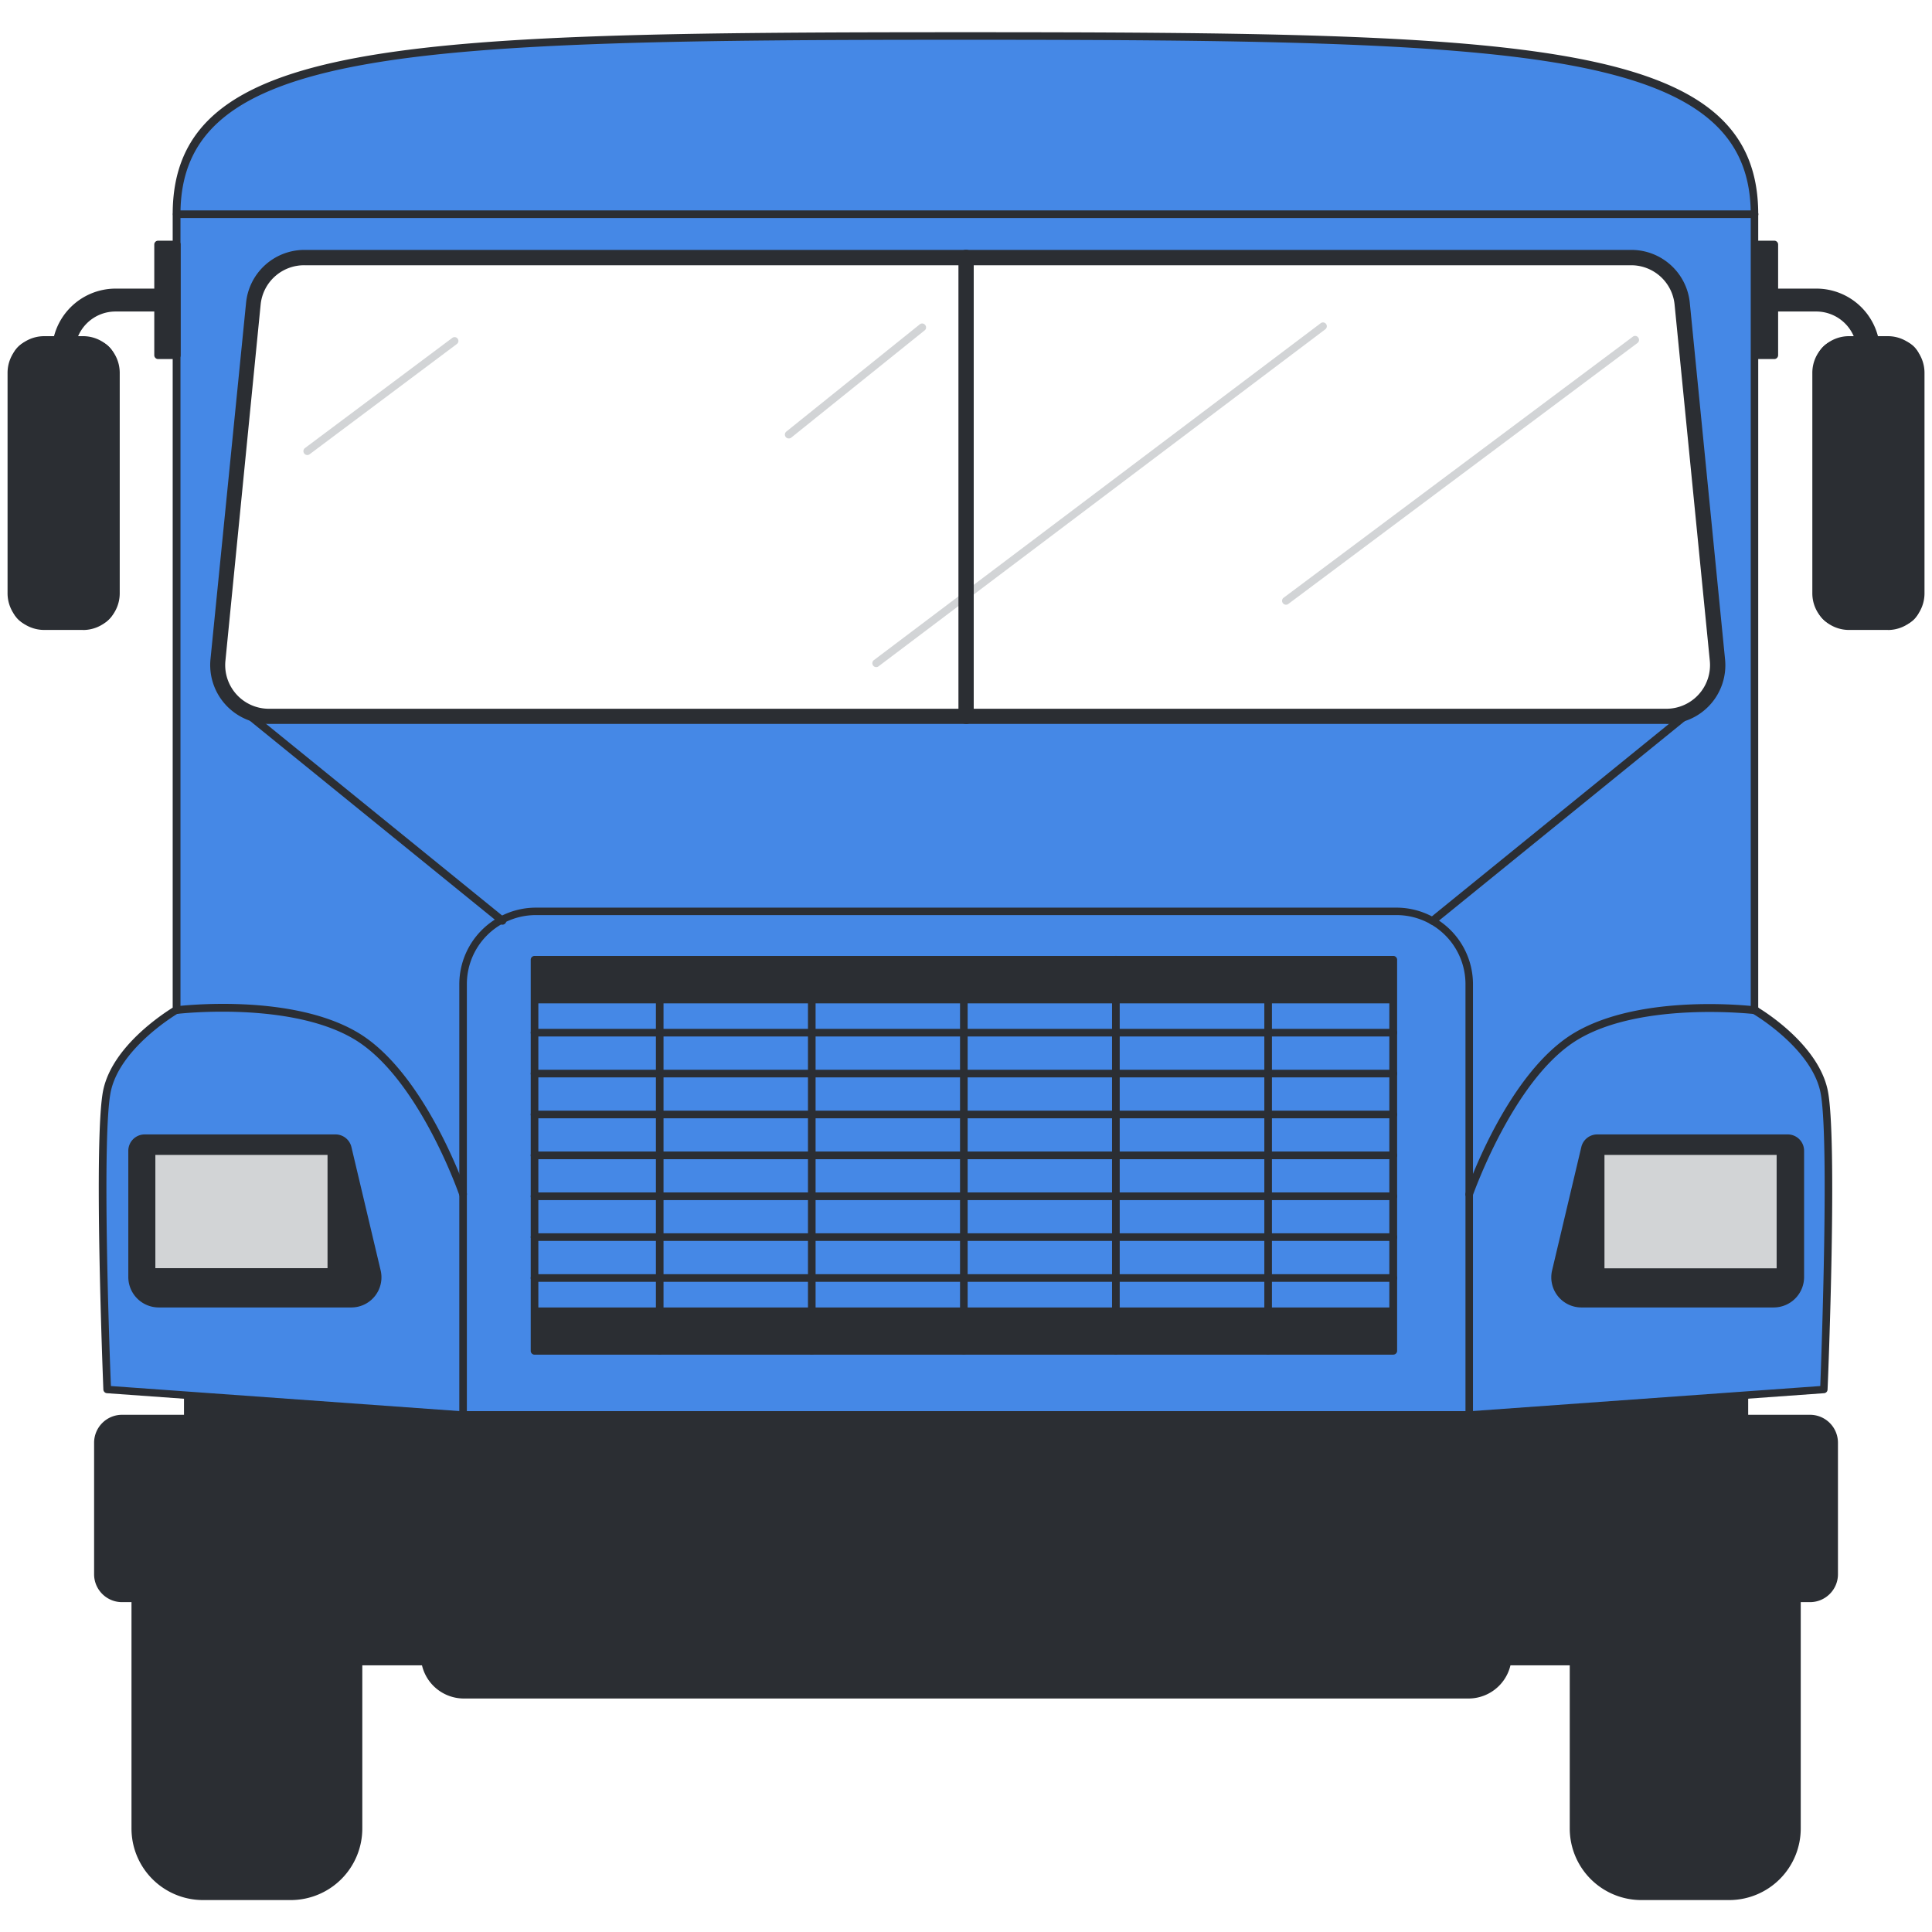
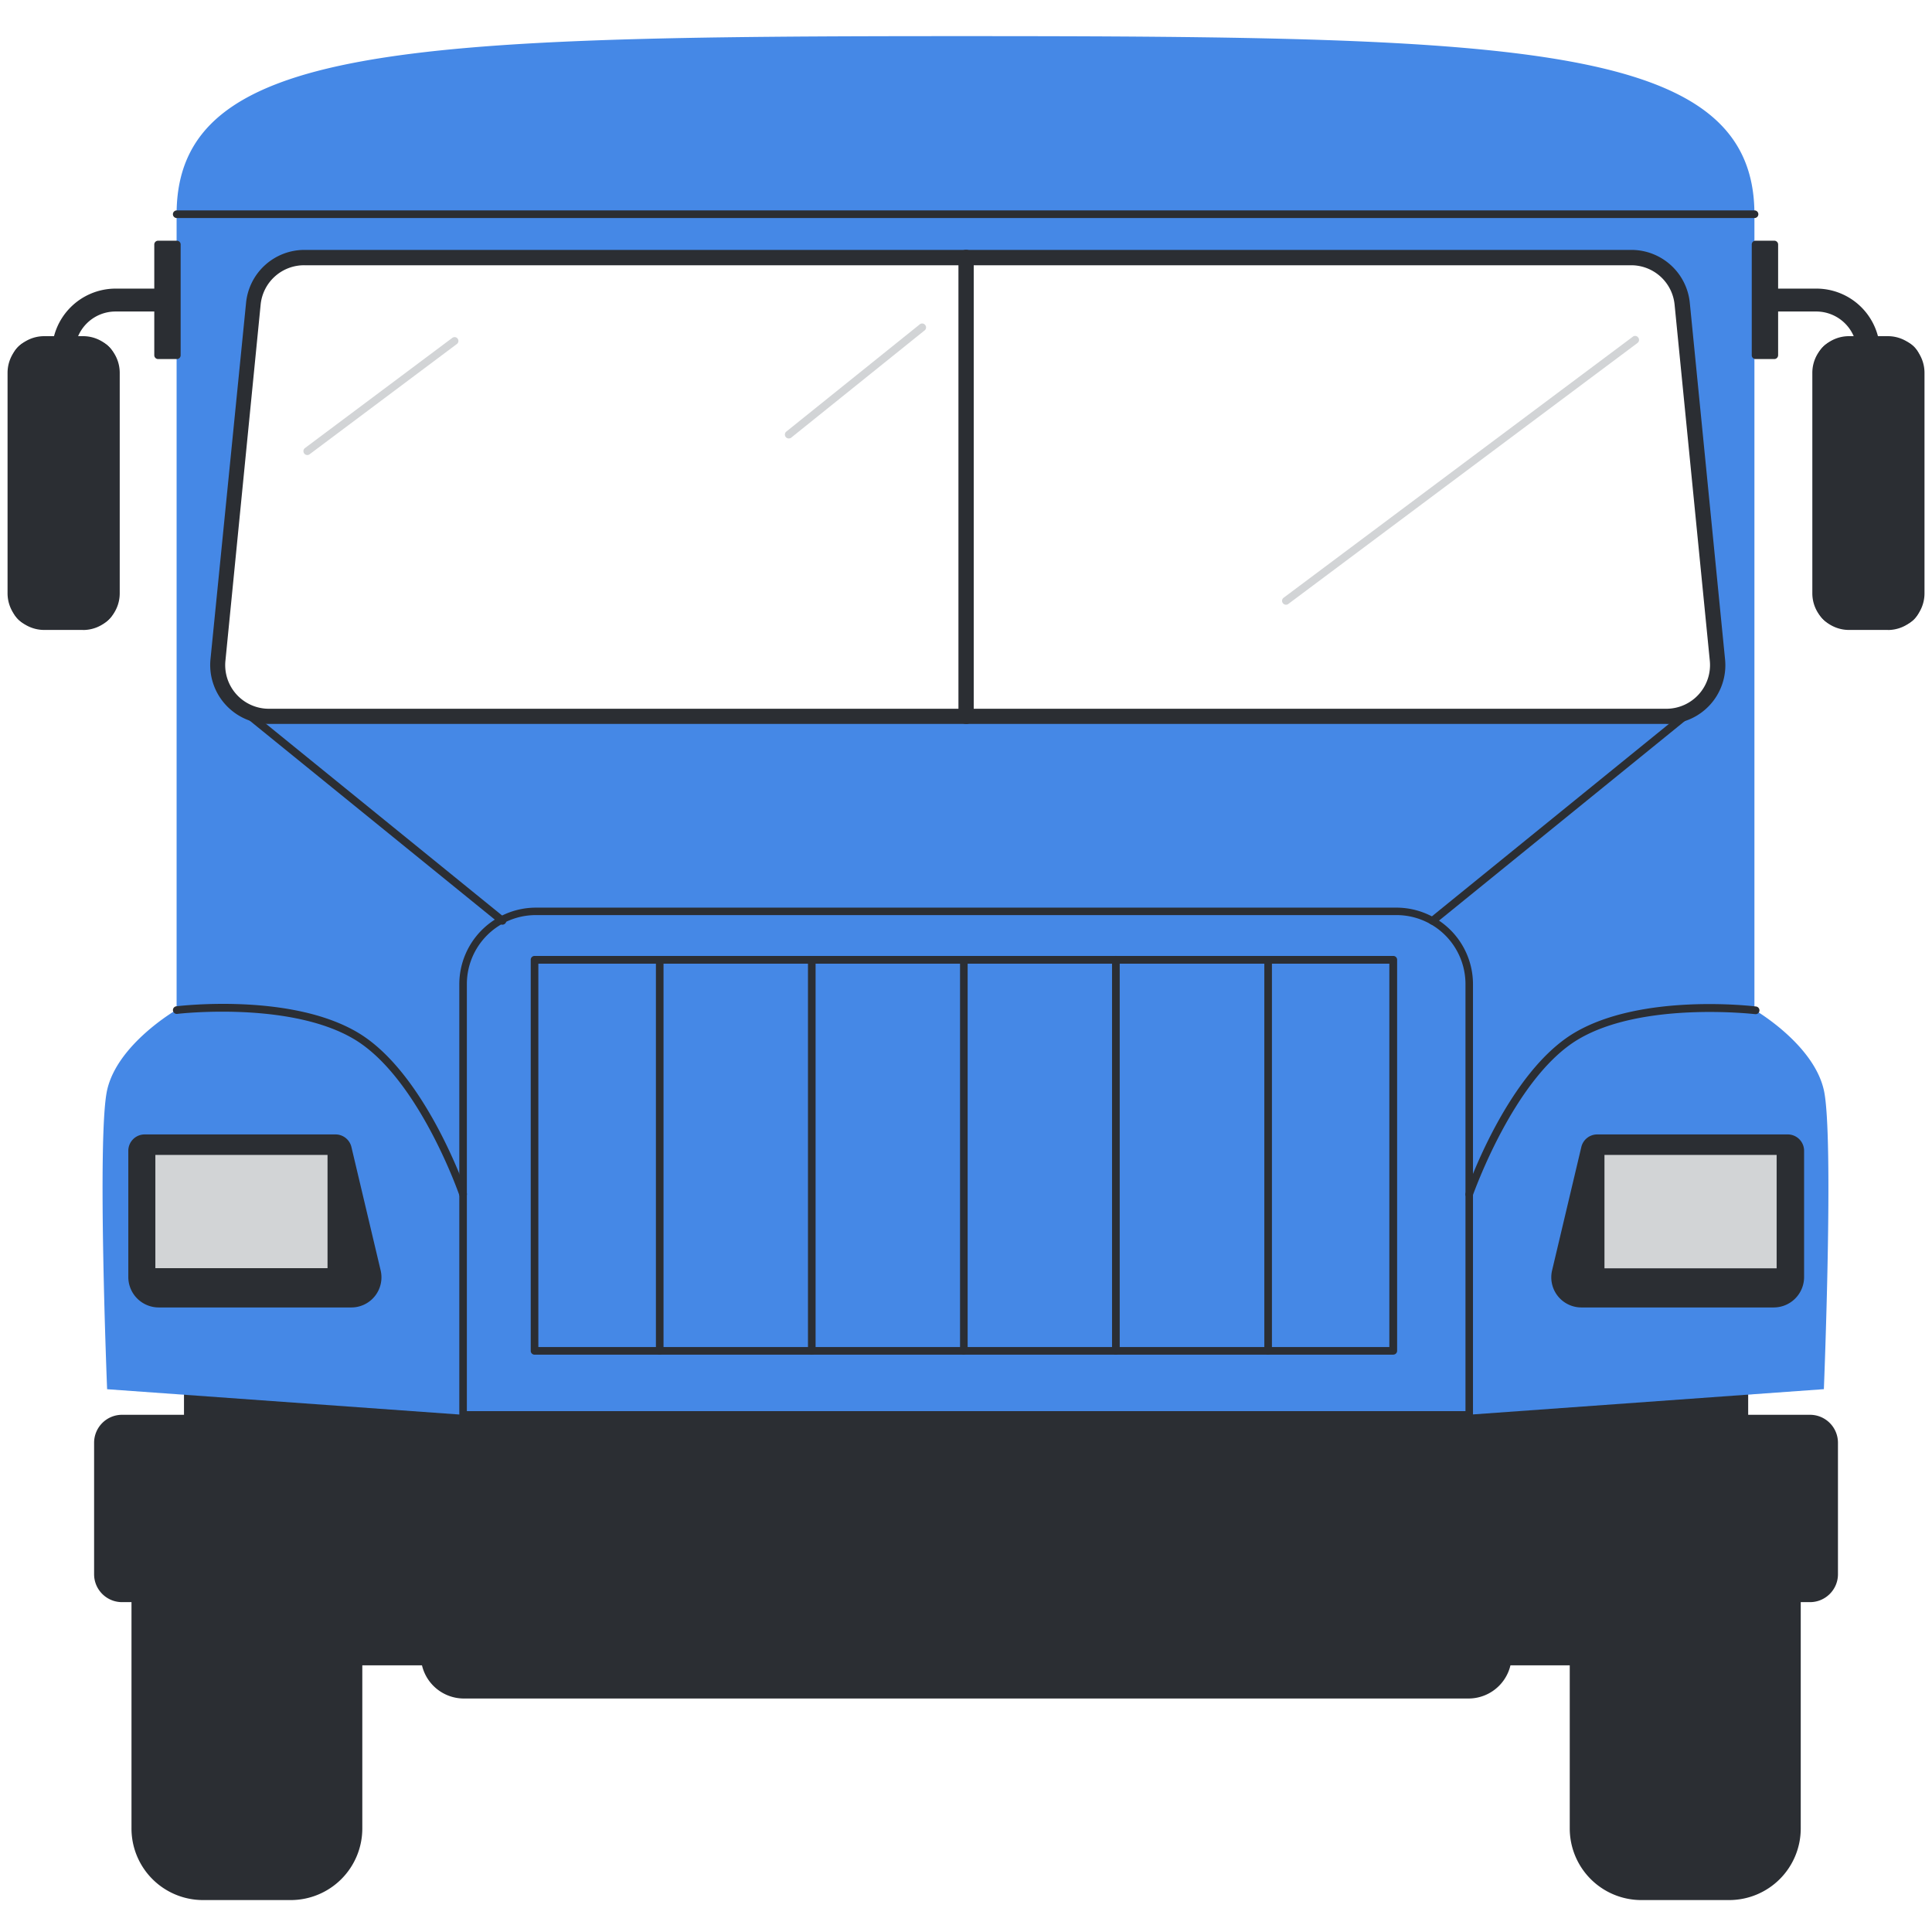
<svg xmlns="http://www.w3.org/2000/svg" width="34" height="34" fill="none">
  <path d="M31.853 24.898H2.148a.492.492 0 00-.492.491v2.315c0 .271.22.491.492.491h29.705c.271 0 .492-.22.492-.491v-2.315a.492.492 0 00-.492-.491z" fill="#2B2E33" />
  <path d="M30.765 23.39H3.238v4.22h27.527v-4.22z" fill="#2B2E33" />
  <path d="M2.313 26.6h4.063v5.578a1.26 1.26 0 01-1.26 1.26H3.572a1.259 1.259 0 01-1.258-1.264V26.6zm25.313 0h4.064v5.578a1.26 1.26 0 01-1.26 1.26h-1.546a1.26 1.26 0 01-1.259-1.26V26.6h.001zm-20.224.695h19.2v1.837a.759.759 0 01-.758.759H8.164a.758.758 0 01-.758-.758v-1.838h-.004z" fill="#2B2E33" />
  <path d="M30.016 26.546H3.988v2.761h26.028v-2.76z" fill="#2B2E33" />
  <path d="M32.097 19.186c-.18-.81-1.214-1.41-1.214-1.41h-.008V3.772c0-2.998-4.048-3.136-13.884-3.136C7.156.635 3.108.776 3.108 3.77v14.006h-.009s-1.034.599-1.214 1.409c-.18.81 0 5.263 0 5.263l6.252.449h17.708l6.252-.45s.18-4.453 0-5.262zm-2.772-6.579H4.733a.9.9 0 01-.897-.99l.619-6.271a.905.905 0 01.897-.814h23.352a.904.904 0 01.898.814l.62 6.271a.902.902 0 01-.897.99z" fill="#4588E6" />
-   <path d="M8.138 24.968l-6.257-.45a.068.068 0 01-.062-.065c-.007-.182-.178-4.47 0-5.28.17-.768 1.056-1.336 1.22-1.44V3.77C3.04.69 7.073.567 16.992.567c9.918 0 13.95.123 13.95 3.203v13.963c.166.101 1.05.672 1.22 1.44.18.81.01 5.098 0 5.28a.066.066 0 01-.062.065l-6.248.45H8.138zm-6.187-.576l6.192.445h17.704l6.187-.445c.02-.534.163-4.444 0-5.184-.164-.74-1.09-1.31-1.176-1.362a.07.07 0 01-.048-.063V3.77c0-1.431-.96-2.216-3.199-2.626C25.372.734 21.791.7 16.993.7c-4.797 0-8.367.032-10.618.443-2.251.41-3.199 1.195-3.199 2.626v14.006a.068.068 0 01-.055.066c-.119.073-1.009.635-1.169 1.358-.165.741-.024 4.651 0 5.185v.007z" fill="#2B2E33" />
  <path d="M9.06 16.04h15.878a.915.915 0 01.915.915V24.9H8.145v-7.95a.915.915 0 01.914-.911z" fill="#4588E6" />
-   <path d="M25.857 24.968H8.15a.069.069 0 01-.067-.067v-7.584a1.349 1.349 0 011.344-1.344h15.15a1.348 1.348 0 011.345 1.344V24.9a.068.068 0 01-.064.067zm-17.64-.134H25.79v-7.516a1.215 1.215 0 00-1.213-1.214H9.43a1.214 1.214 0 00-1.214 1.214v7.515zm-2.042-1.825h-3.38a.536.536 0 01-.537-.537v-2.22a.288.288 0 01.288-.288h3.36a.288.288 0 01.278.22l.514 2.17a.53.53 0 01-.523.655z" fill="#2B2E33" />
+   <path d="M25.857 24.968H8.15a.069.069 0 01-.067-.067v-7.584a1.349 1.349 0 011.344-1.344h15.15a1.348 1.348 0 011.345 1.344V24.9zm-17.64-.134H25.79v-7.516a1.215 1.215 0 00-1.213-1.214H9.43a1.214 1.214 0 00-1.214 1.214v7.515zm-2.042-1.825h-3.38a.536.536 0 01-.537-.537v-2.22a.288.288 0 01.288-.288h3.36a.288.288 0 01.278.22l.514 2.17a.53.53 0 01-.523.655z" fill="#2B2E33" />
  <path d="M5.763 20.325H2.734v1.993h3.03v-1.994z" fill="#D2D4D6" />
  <path d="M8.148 21.082a.068.068 0 01-.064-.046c-.006-.02-.724-2.084-1.86-2.753-1.134-.669-3.085-.443-3.106-.44a.068.068 0 01-.066-.034.067.067 0 01.025-.091.069.069 0 01.025-.009c.082-.01 2.016-.235 3.191.46 1.175.693 1.89 2.737 1.92 2.823a.067.067 0 01-.041.086.093.093 0 01-.024.004zm19.684 1.927h3.379a.535.535 0 00.538-.537v-2.22a.288.288 0 00-.288-.288h-3.354a.288.288 0 00-.278.22l-.514 2.17a.53.53 0 00.517.655z" fill="#2B2E33" />
  <path d="M28.237 22.32h3.029v-1.995h-3.03v1.994z" fill="#D2D4D6" />
  <path d="M25.856 21.082a.09.09 0 01-.022 0 .067.067 0 01-.038-.034.066.066 0 01-.003-.052c.029-.086.741-2.13 1.92-2.824 1.179-.694 3.11-.47 3.191-.459a.068.068 0 01.059.075.067.067 0 01-.075.059c-.02 0-1.971-.23-3.107.44-1.136.67-1.85 2.729-1.861 2.745a.068.068 0 01-.064.05z" fill="#2B2E33" />
-   <path d="M24.52 16.892H9.405v6.882H24.52V16.89z" fill="#4588E6" />
  <path d="M24.52 23.84H9.407a.067.067 0 01-.067-.067V16.89a.067.067 0 01.067-.067H24.52a.067.067 0 01.067.067v6.882a.067.067 0 01-.067.067zm-15.046-.134H24.45v-6.747H9.474v6.747z" fill="#2B2E33" />
  <path d="M11.61 23.84a.067.067 0 01-.067-.067V16.89a.067.067 0 01.067-.067.067.067 0 01.067.067v6.882a.067.067 0 01-.067.067zm2.676 0a.067.067 0 01-.067-.067V16.89a.067.067 0 11.134 0v6.882a.067.067 0 01-.067.067zm2.676 0a.067.067 0 01-.067-.067V16.89a.067.067 0 01.134 0v6.882a.067.067 0 01-.067.067zm2.675 0a.067.067 0 01-.067-.067V16.89a.067.067 0 01.135 0v6.882a.067.067 0 01-.067.067zm2.68 0a.067.067 0 01-.067-.067V16.89a.067.067 0 01.134 0v6.882a.067.067 0 01-.067.067z" fill="#2B2E33" />
-   <path d="M24.52 18.24H9.407a.067.067 0 110-.134H24.52a.067.067 0 01.048.02.068.068 0 01.014.073.068.068 0 01-.062.041zm0 .72H9.407a.067.067 0 010-.134H24.52a.067.067 0 01.062.041.067.067 0 01-.014.073.066.066 0 01-.048.02zm0 .72H9.407a.067.067 0 010-.134H24.52a.067.067 0 010 .134zm0 .72H9.407a.067.067 0 01-.062-.042.067.067 0 01.062-.093H24.52a.067.067 0 010 .134zm0 .72H9.407a.067.067 0 01-.047-.02.068.068 0 01-.02-.048.067.067 0 01.067-.067H24.52a.067.067 0 110 .134zm0 .718H9.407a.067.067 0 01-.047-.02.068.068 0 01-.02-.047.067.067 0 01.067-.067H24.52a.067.067 0 110 .134zm0 .72H9.407a.067.067 0 01-.062-.041.067.067 0 01.062-.093H24.52a.067.067 0 110 .134zm0 .451H9.405v.765H24.52v-.765zm0-6.117H9.405v.765H24.52v-.765z" fill="#2B2E33" />
-   <path d="M15.42 11.74a.066.066 0 01-.054-.027.066.066 0 01-.014-.05.068.068 0 01.027-.046l7.863-5.929a.067.067 0 01.107.064.066.066 0 01-.027.044l-7.861 5.93a.062.062 0 01-.041.014z" fill="#D2D4D6" />
  <path d="M17.002 12.74a.134.134 0 01-.135-.134V4.532a.134.134 0 01.23-.095c.025.026.039.06.039.095v8.074a.134.134 0 01-.134.135zm13.875-8.903H3.11a.067.067 0 010-.134h27.767a.067.067 0 010 .134zM1.628 5.982H.61a.412.412 0 00-.412.412v4.214c0 .228.185.412.412.412h1.017a.412.412 0 00.412-.412V6.394a.412.412 0 00-.412-.412z" fill="#2B2E33" />
  <path d="M1.46 11.086H.777a.645.645 0 01-.644-.644V6.56a.645.645 0 01.644-.644h.685a.645.645 0 01.645.644v3.883a.645.645 0 01-.647.644zM.777 6.048a.51.51 0 00-.51.511v3.883a.51.51 0 00.51.51h.685a.51.51 0 00.511-.51V6.558a.51.51 0 00-.51-.51H.776zm2.331-1.746h-.33v1.949h.33V4.302z" fill="#2B2E33" />
  <path d="M3.112 6.319h-.33a.068.068 0 01-.067-.067v-1.95a.067.067 0 01.067-.066h.33a.066.066 0 01.067.066v1.946a.067.067 0 01-.067.071zm-.263-.134h.192V4.369H2.85v1.816z" fill="#2B2E33" />
  <path d="M1.116 6.401a.192.192 0 01-.202-.192 1.122 1.122 0 011.12-1.13h.743a.202.202 0 010 .403h-.744a.716.716 0 00-.716.715.206.206 0 01-.201.204zm31.26 4.619h1.017a.412.412 0 00.412-.413V6.393a.412.412 0 00-.412-.412h-1.017a.412.412 0 00-.412.412v4.214c0 .228.185.412.412.412z" fill="#2B2E33" />
  <path d="M33.224 11.086h-.685a.645.645 0 01-.645-.644V6.56a.645.645 0 01.645-.644h.685a.645.645 0 01.644.644v3.883a.645.645 0 01-.644.644zm-.685-5.038a.51.51 0 00-.511.511v3.883a.51.51 0 00.51.51h.686a.51.51 0 00.51-.51V6.56a.51.51 0 00-.51-.51h-.685zm-1.647.204h.33V4.303h-.33v1.949z" fill="#2B2E33" />
  <path d="M31.225 6.319h-.33a.067.067 0 01-.067-.067v-1.95a.066.066 0 01.066-.066h.33a.067.067 0 01.068.066v1.946a.07.07 0 01-.019.05.068.068 0 01-.048.021zm-.263-.134h.192V4.369h-.192v1.816z" fill="#2B2E33" />
  <path d="M32.883 6.401a.192.192 0 01-.202-.192.719.719 0 00-.716-.727h-.744a.202.202 0 010-.403h.744a1.12 1.12 0 011.12 1.118.207.207 0 01-.202.204zm-7.674 9.872a.068.068 0 01-.052-.025.067.067 0 01.01-.096l4.73-3.84a.069.069 0 01.05-.015.065.065 0 01.045.026.068.068 0 01.016.05.067.067 0 01-.025.046l-4.73 3.84a.064.064 0 01-.044.014zm-16.368 0a.064.064 0 01-.042-.015l-4.73-3.84a.066.066 0 01-.01-.096.068.068 0 01.073-.023.068.068 0 01.023.012l4.73 3.84a.067.067 0 01.026.046.066.066 0 01-.016.05.067.067 0 01-.054.026z" fill="#2B2E33" />
  <path d="M22.63 10.642a.068.068 0 01-.053-.027.067.067 0 01.013-.096l6.144-4.593a.066.066 0 01.096.014.068.068 0 01.014.05.07.07 0 01-.027.046l-6.144 4.592a.063.063 0 01-.042.014z" fill="#D2D4D6" />
  <path d="M29.328 12.74H4.736a1.037 1.037 0 01-1.032-1.137l.626-6.27a1.032 1.032 0 011.031-.935h23.346a1.033 1.033 0 011.031.934l.62 6.27a1.034 1.034 0 01-1.03 1.139zM5.355 4.668a.768.768 0 00-.768.691l-.62 6.27a.768.768 0 00.768.844h24.592a.769.769 0 00.763-.843l-.62-6.27a.768.768 0 00-.764-.692H5.357z" fill="#2B2E33" />
  <path d="M13.88 7.716a.066.066 0 01-.052-.025.068.068 0 01-.012-.024.057.057 0 01-.003-.026.068.068 0 01.025-.046l2.347-1.886a.066.066 0 01.096.01.066.066 0 01.008.076.067.067 0 01-.018.02l-2.347 1.887a.068.068 0 01-.044.014zm-8.472.292a.067.067 0 01-.054-.027.068.068 0 01.013-.096L7.96 5.946a.067.067 0 01.08.108l-2.591 1.94a.068.068 0 01-.04.014z" fill="#D2D4D6" />
</svg>